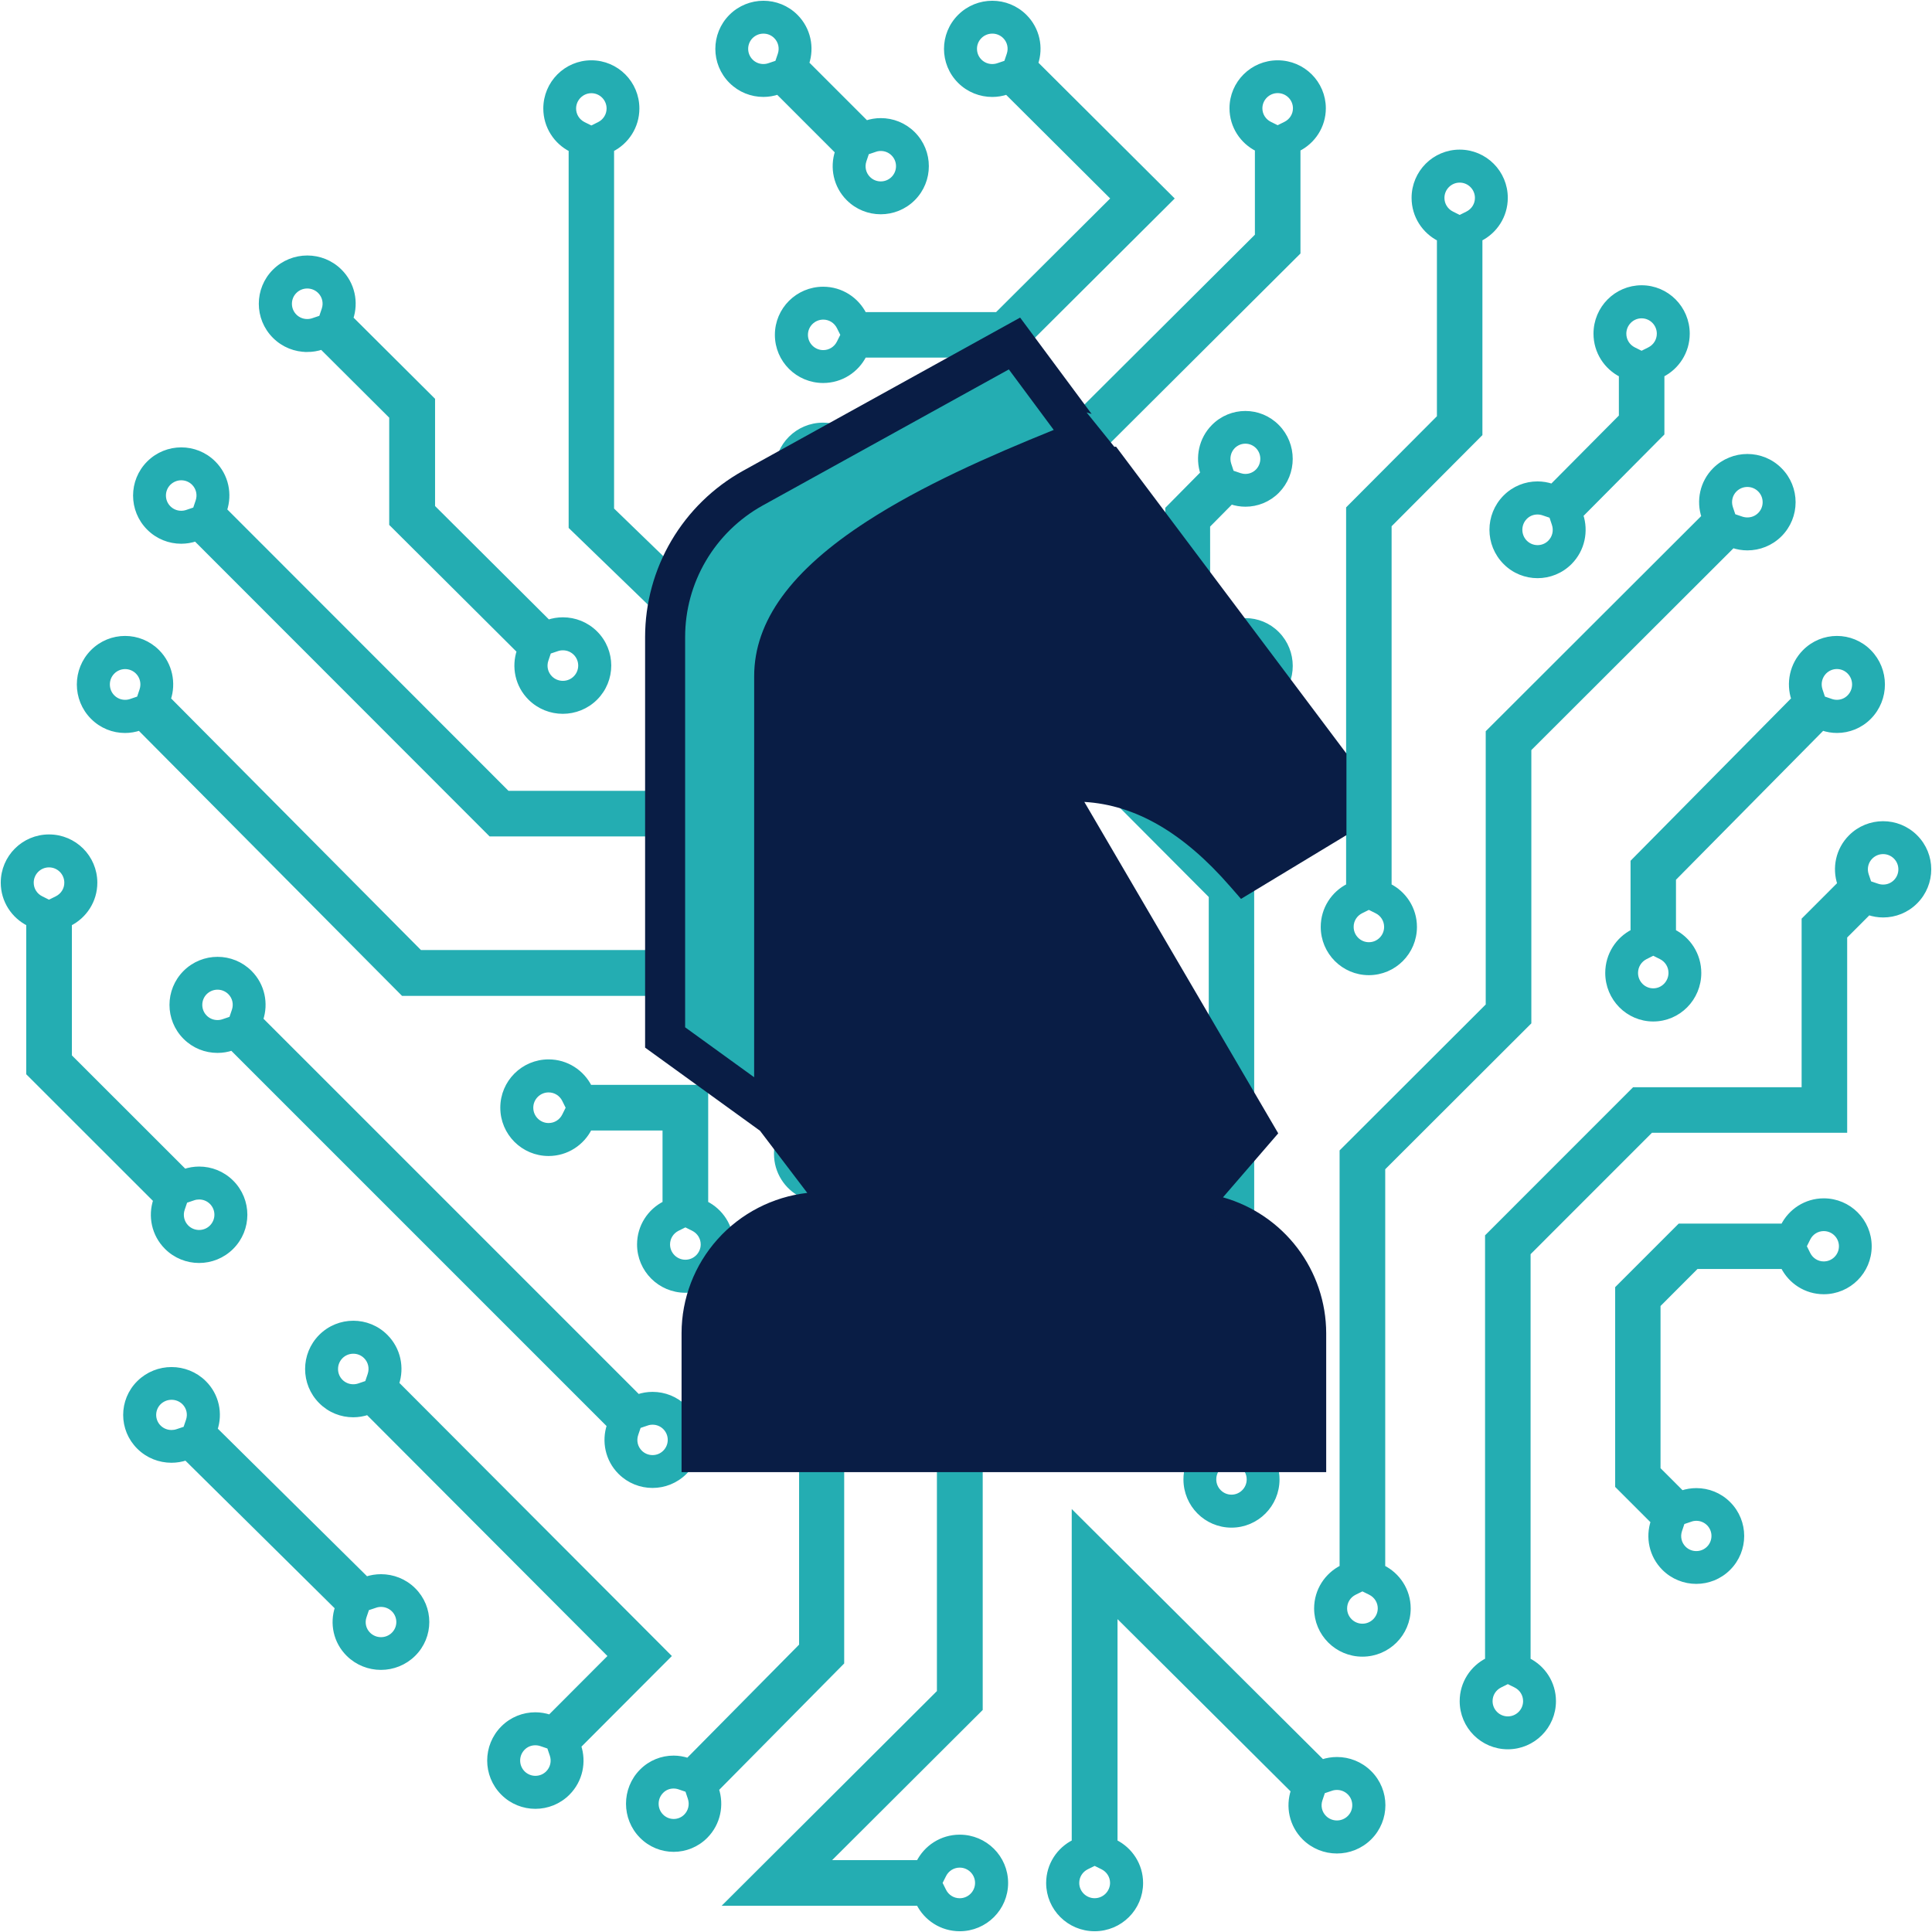
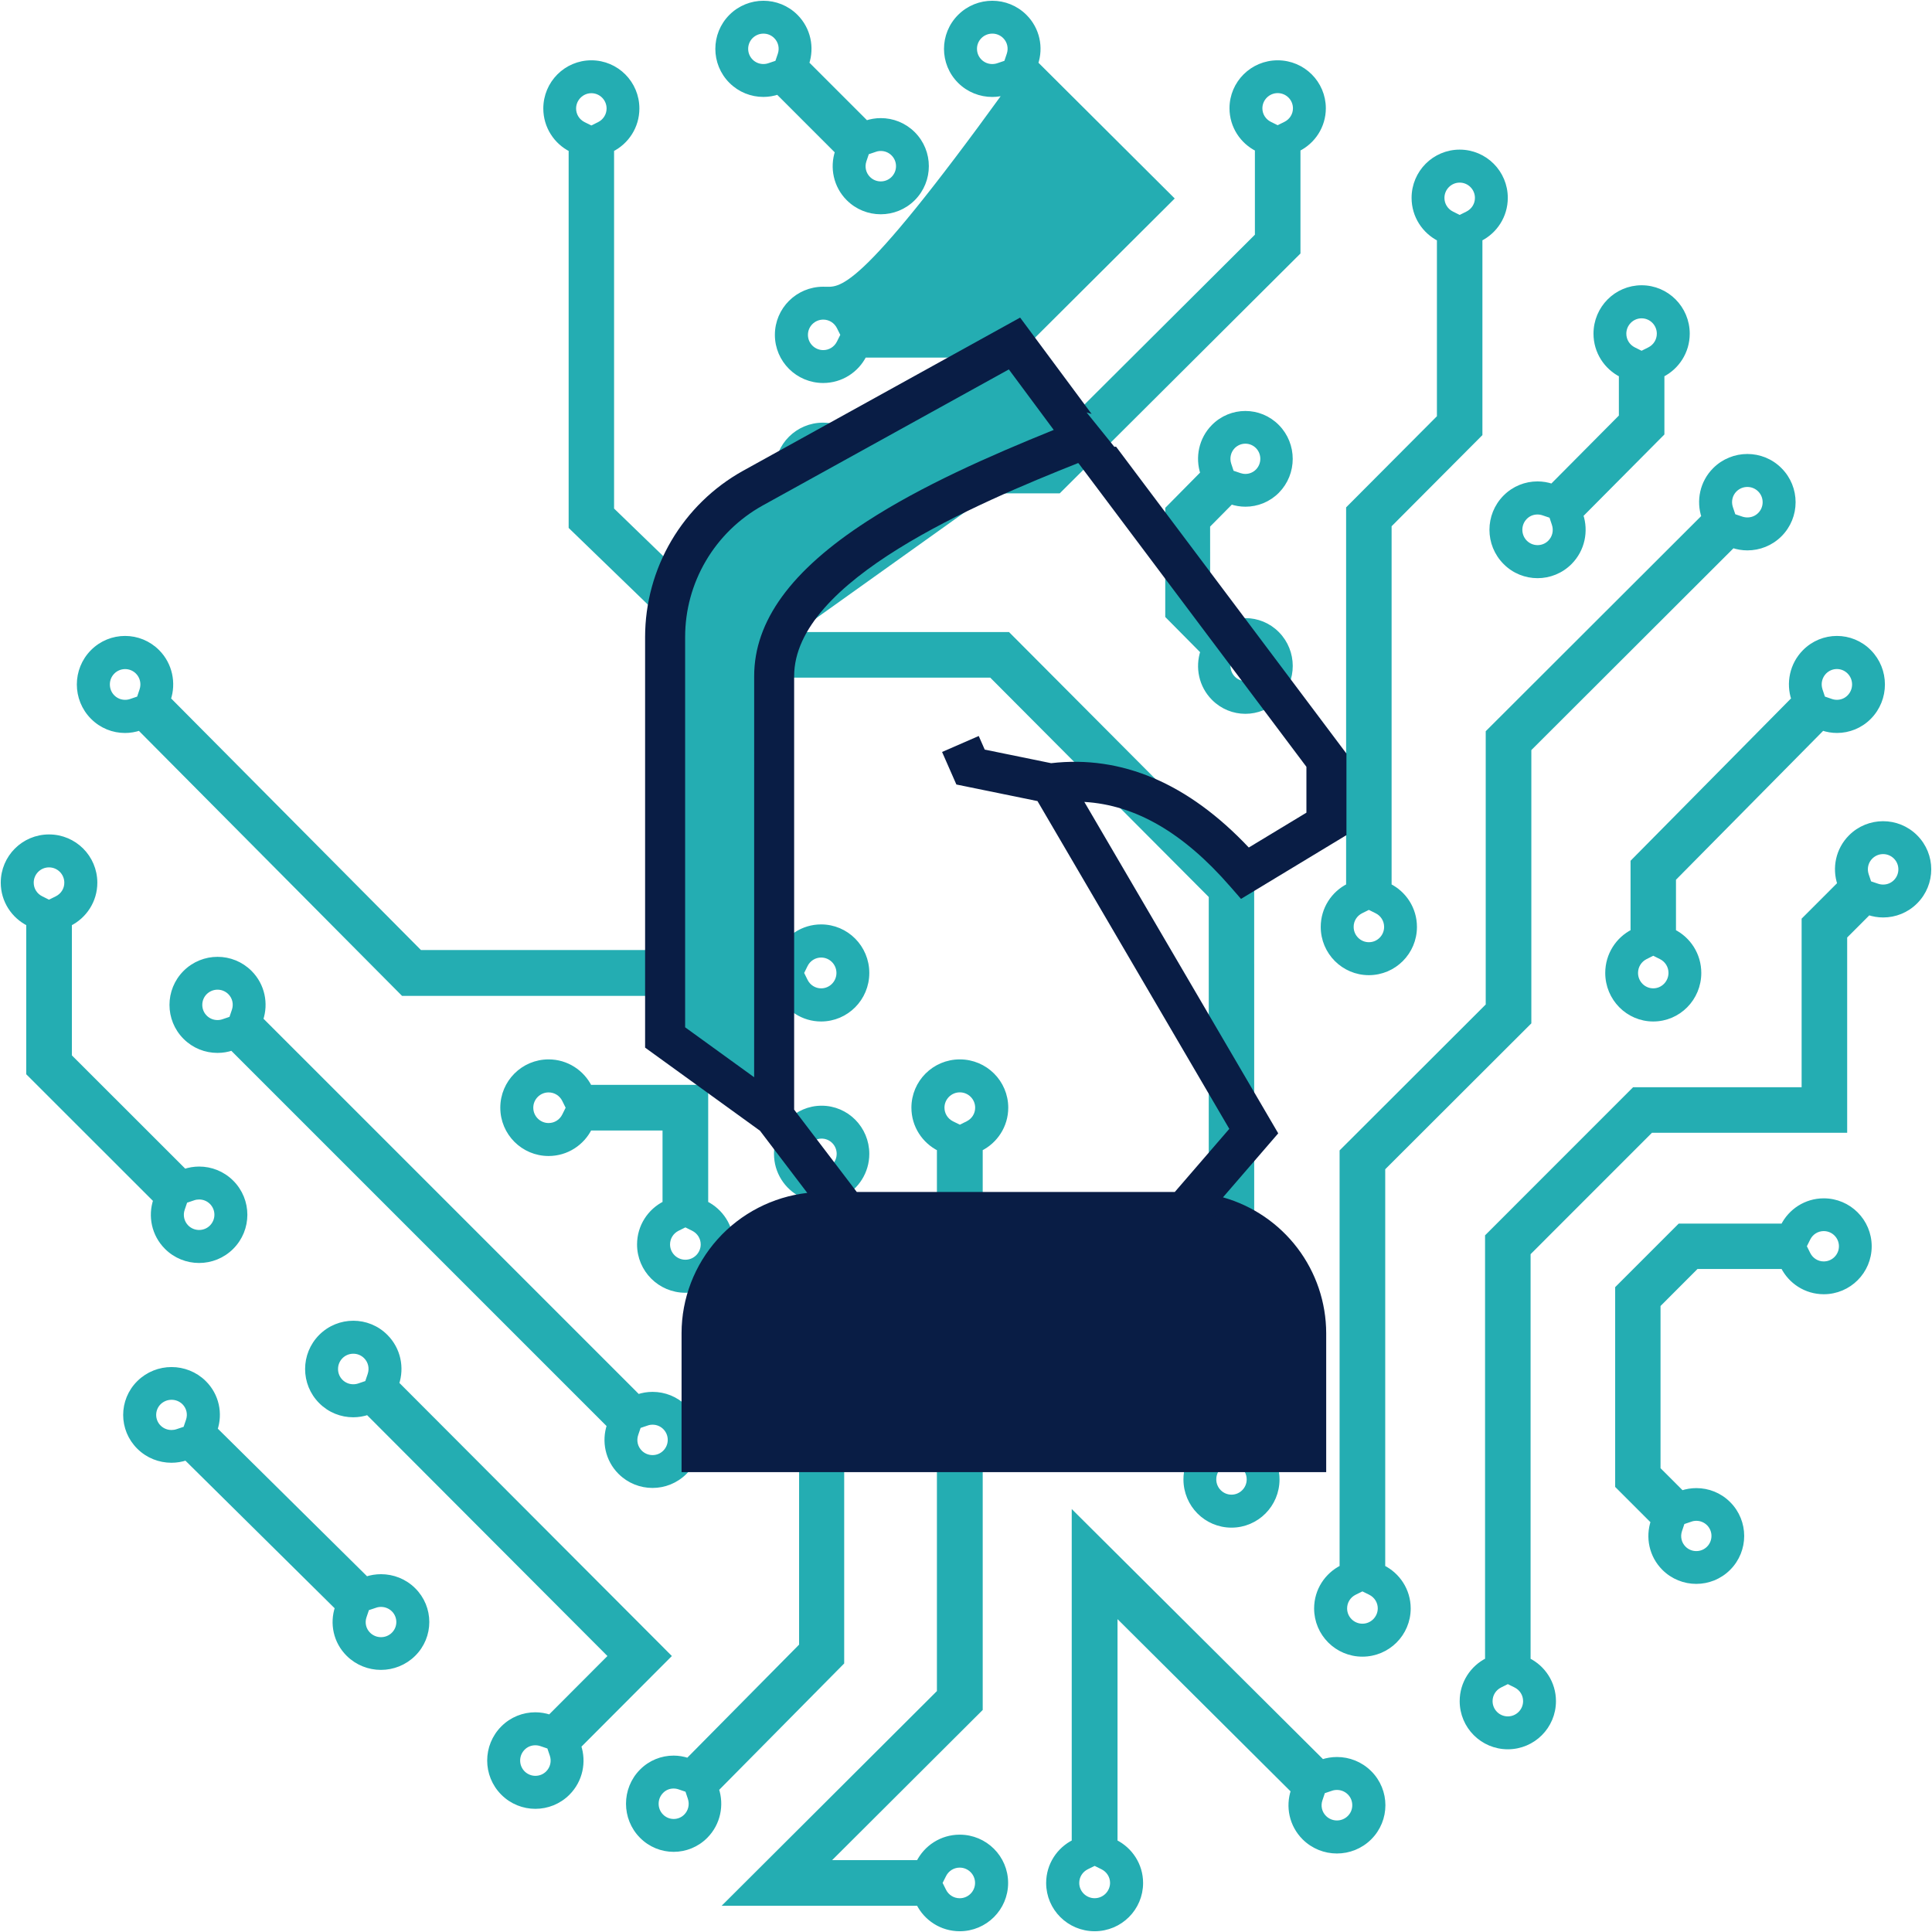
<svg xmlns="http://www.w3.org/2000/svg" width="359" height="359" xml:space="preserve" overflow="hidden">
  <g transform="translate(-434 -131)">
-     <path d="M467.669 231.562C468.591 231.562 469.507 231.409 470.386 231.114L525.176 285.952 605.49 285.952 635.071 315.557 635.071 371.874C632.28 373.258 630.356 376.137 630.356 379.47 630.356 384.159 634.149 387.955 638.833 387.955 643.517 387.955 647.31 384.159 647.31 379.47 647.31 376.137 645.386 373.264 642.589 371.874L642.589 312.441 608.613 278.433 528.293 278.428 475.703 225.799C476.699 222.841 476.035 219.443 473.674 217.087 472.021 215.431 469.857 214.603 467.681 214.603 465.517 214.603 463.341 215.431 461.687 217.087 458.374 220.4 458.374 225.774 461.687 229.082 463.341 230.739 465.505 231.562 467.669 231.562ZM637.376 376.503 638.833 375.779 640.296 376.503C641.439 377.07 642.146 378.205 642.146 379.472 642.146 381.3 640.665 382.785 638.839 382.785 637.007 382.785 635.526 381.3 635.526 379.472 635.526 378.21 636.239 377.07 637.376 376.503ZM465.333 220.733C465.972 220.117 466.796 219.771 467.681 219.771 468.566 219.771 469.396 220.117 470.023 220.738 470.914 221.63 471.215 222.932 470.81 224.139L470.287 225.688 468.738 226.211C468.388 226.329 468.031 226.383 467.662 226.383 466.783 226.383 465.953 226.037 465.333 225.421 464.035 224.129 464.035 222.024 465.333 220.733Z" stroke="#24ADB2" stroke-width="0.948" stroke-miterlimit="8" fill="#24ADB2" fill-rule="evenodd" />
    <path d="M540.139 158.763 540.139 228.897 568.6 256.443 618.203 256.443 659.082 297.484 659.082 398.306C656.297 399.692 654.379 402.571 654.379 405.904 654.379 410.592 658.16 414.389 662.832 414.389 667.504 414.389 671.284 410.592 671.284 405.904 671.284 402.571 669.366 399.697 666.582 398.306L666.575 294.373 621.295 248.919 571.619 248.919 547.632 225.697 547.632 158.758C550.417 157.372 552.335 154.493 552.335 151.16 552.335 146.476 548.554 142.68 543.882 142.68 539.21 142.68 535.43 146.476 535.43 151.165 535.436 154.503 537.354 157.377 540.139 158.763ZM661.375 402.932 662.832 402.207 664.282 402.932C665.426 403.499 666.133 404.633 666.133 405.896 666.133 407.724 664.651 409.209 662.832 409.209 661.012 409.209 659.531 407.724 659.531 405.896 659.524 404.633 660.231 403.493 661.375 402.932ZM543.888 147.845C545.708 147.845 547.189 149.329 547.189 151.158 547.189 152.421 546.476 153.554 545.339 154.122L543.882 154.846 542.425 154.122C541.282 153.554 540.575 152.421 540.575 151.158 540.587 149.334 542.069 147.845 543.888 147.845Z" stroke="#24ADB2" stroke-width="0.948" stroke-miterlimit="8" fill="#24ADB2" fill-rule="evenodd" />
    <path d="M690.925 422.277 690.925 348.074 718.077 320.961 718.077 270.182 755.969 232.347C756.854 232.643 757.776 232.796 758.698 232.796 760.868 232.796 763.038 231.972 764.692 230.321 768.011 227.007 768.011 221.632 764.692 218.323 763.044 216.66 760.862 215.832 758.692 215.832 756.522 215.832 754.34 216.66 752.68 218.318 750.319 220.675 749.649 224.072 750.645 227.031L710.547 267.07 710.547 317.849 683.394 344.963 683.394 422.277C680.591 423.663 678.661 426.543 678.661 429.877 678.661 434.566 682.466 438.363 687.162 438.363 691.859 438.363 695.658 434.566 695.658 429.877 695.658 426.543 693.728 423.668 690.925 422.277ZM756.338 221.978C756.971 221.357 757.801 221.011 758.692 221.011 759.577 221.011 760.407 221.357 761.034 221.978 761.661 222.604 762.005 223.437 762.005 224.32 762.005 225.203 761.661 226.037 761.034 226.662 760.413 227.284 759.583 227.624 758.698 227.624 758.336 227.624 757.967 227.565 757.622 227.452L756.073 226.929 755.551 225.38C755.145 224.172 755.446 222.87 756.338 221.978ZM687.162 433.185C685.331 433.185 683.843 431.7 683.843 429.871 683.843 428.608 684.55 427.474 685.699 426.901L687.162 426.182 688.632 426.906C689.775 427.474 690.488 428.608 690.488 429.871 690.476 431.7 688.988 433.185 687.162 433.185Z" stroke="#24ADB2" stroke-width="0.948" stroke-miterlimit="8" fill="#24ADB2" fill-rule="evenodd" />
-     <path d="M491.077 195.934C492.006 195.934 492.934 195.787 493.819 195.485L506.796 208.416 506.796 228.343 530.506 251.953C529.504 254.915 530.174 258.318 532.547 260.678 534.213 262.336 536.395 263.166 538.577 263.166 540.759 263.166 542.948 262.336 544.614 260.678 547.939 257.359 547.939 251.977 544.614 248.665 542.948 247.006 540.778 246.181 538.596 246.181 537.667 246.181 536.739 246.334 535.86 246.631L514.369 225.228 514.369 205.3 499.167 190.161C500.169 187.199 499.499 183.797 497.126 181.437 495.46 179.773 493.278 178.949 491.096 178.949 488.913 178.949 486.725 179.778 485.059 181.437 481.733 184.755 481.733 190.137 485.059 193.449 486.725 195.114 488.901 195.933 491.077 195.933ZM535.448 253.612 535.971 252.061 537.532 251.538C537.87 251.421 538.233 251.366 538.602 251.366 539.487 251.366 540.317 251.711 540.944 252.328 541.571 252.955 541.915 253.79 541.915 254.674 541.915 255.557 541.571 256.391 540.944 257.018 540.317 257.645 539.475 257.986 538.589 257.986 537.704 257.986 536.862 257.642 536.235 257.018 535.338 256.125 535.036 254.822 535.448 253.612ZM488.741 185.102C489.368 184.475 490.21 184.134 491.096 184.134 491.981 184.134 492.823 184.48 493.45 185.102 494.348 185.996 494.649 187.299 494.237 188.509L493.714 190.059 492.159 190.583C491.809 190.701 491.452 190.756 491.083 190.756 490.198 190.756 489.362 190.41 488.741 189.793 488.114 189.165 487.77 188.331 487.77 187.447 487.77 186.559 488.114 185.724 488.741 185.102Z" stroke="#24ADB2" stroke-width="0.948" stroke-miterlimit="8" fill="#24ADB2" fill-rule="evenodd" />
    <path d="M464.988 362.724C466.642 364.381 468.818 365.211 470.994 365.211 473.164 365.211 475.34 364.382 477 362.724 480.32 359.409 480.32 354.032 477 350.722 475.34 349.065 473.183 348.241 471.006 348.241 470.084 348.241 469.162 348.394 468.283 348.69L446.885 327.306 446.885 302.622C449.682 301.235 451.612 298.354 451.612 295.019 451.606 290.323 447.807 286.526 443.11 286.526 438.414 286.526 434.615 290.323 434.615 295.014 434.615 298.349 436.545 301.225 439.348 302.617L439.348 330.419 462.954 354.008C461.952 356.968 462.628 360.367 464.988 362.724ZM467.865 355.655 468.394 354.107 469.943 353.584C470.281 353.465 470.644 353.411 471.006 353.411 471.892 353.411 472.722 353.756 473.342 354.373 473.969 354.999 474.314 355.833 474.314 356.716 474.314 357.598 473.963 358.433 473.342 359.06 472.715 359.686 471.879 360.025 471 360.025 470.115 360.025 469.279 359.681 468.652 359.06 467.761 358.166 467.46 356.863 467.865 355.655ZM444.573 297.979 443.104 298.705 441.647 297.979C440.498 297.417 439.791 296.278 439.791 295.016 439.791 293.184 441.278 291.7 443.104 291.7 444.936 291.7 446.424 293.184 446.424 295.016 446.43 296.278 445.717 297.412 444.573 297.979Z" stroke="#24ADB2" stroke-width="0.948" stroke-miterlimit="8" fill="#24ADB2" fill-rule="evenodd" />
    <path d="M688.355 311.729C693.033 311.729 696.82 307.929 696.82 303.236 696.82 299.9 694.896 297.023 692.111 295.632L692.111 228.59 708.985 211.653 708.985 175.37C711.776 173.983 713.7 171.102 713.7 167.766 713.7 163.078 709.914 159.277 705.235 159.277 700.557 159.277 696.771 163.078 696.771 167.77 696.771 171.107 698.695 173.984 701.479 175.375L701.479 208.539 684.605 225.476 684.605 295.632C681.814 297.018 679.89 299.9 679.89 303.236 679.89 307.924 683.683 311.729 688.355 311.729ZM705.235 164.459C707.061 164.459 708.543 165.945 708.543 167.775 708.543 169.039 707.83 170.174 706.692 170.741L705.235 171.467 703.779 170.741C702.641 170.179 701.928 169.039 701.928 167.775 701.928 165.945 703.416 164.459 705.235 164.459ZM686.898 300.271 688.361 299.546 689.818 300.271C690.962 300.833 691.668 301.974 691.668 303.237 691.668 305.068 690.187 306.553 688.367 306.553 686.542 306.553 685.06 305.068 685.06 303.237 685.048 301.974 685.761 300.838 686.898 300.271Z" stroke="#24ADB2" stroke-width="0.948" stroke-miterlimit="8" fill="#24ADB2" fill-rule="evenodd" />
    <path d="M713.725 235.467C715.372 237.129 717.536 237.962 719.706 237.962 721.87 237.962 724.04 237.131 725.694 235.467 728.042 233.1 728.712 229.688 727.722 226.718L742.801 211.536 742.801 200.628C745.586 199.236 747.51 196.344 747.51 192.998 747.504 188.294 743.717 184.481 739.039 184.481 734.367 184.481 730.574 188.294 730.574 193.002 730.574 196.35 732.499 199.237 735.289 200.632L735.289 208.412 722.411 221.379C721.526 221.081 720.61 220.928 719.694 220.928 717.53 220.928 715.372 221.755 713.725 223.413 710.411 226.745 710.411 232.143 713.725 235.465ZM739.033 189.676C740.859 189.676 742.34 191.166 742.34 193.003 742.34 194.271 741.633 195.409 740.49 195.98L739.033 196.707 737.576 195.98C736.433 195.409 735.726 194.271 735.726 193.003 735.732 191.166 737.214 189.676 739.033 189.676ZM717.37 227.089C717.979 226.466 718.809 226.128 719.688 226.128 720.05 226.128 720.413 226.188 720.757 226.302L722.306 226.827 722.823 228.382C723.229 229.595 722.927 230.902 722.042 231.798 721.421 232.427 720.591 232.768 719.706 232.768 718.827 232.768 717.997 232.422 717.37 231.798 716.085 230.496 716.085 228.386 717.37 227.089Z" stroke="#24ADB2" stroke-width="0.948" stroke-miterlimit="8" fill="#24ADB2" fill-rule="evenodd" />
    <path d="M667.657 158.683 667.657 174.808 627.608 214.712 594.523 214.712C593.14 211.93 590.263 210.012 586.932 210.012 582.253 210.012 578.461 213.789 578.461 218.455 578.461 223.12 582.253 226.897 586.932 226.897 590.263 226.897 593.134 224.98 594.523 222.198L630.725 222.198 675.175 177.908 675.175 158.677C677.966 157.299 679.89 154.434 679.89 151.118 679.884 146.457 676.097 142.68 671.413 142.68 666.729 142.68 662.936 146.457 662.936 151.122 662.942 154.444 664.866 157.304 667.657 158.682ZM589.901 219.912C589.335 221.05 588.198 221.757 586.938 221.757 585.112 221.757 583.63 220.28 583.63 218.46 583.63 216.641 585.112 215.163 586.938 215.163 588.198 215.163 589.335 215.87 589.901 217.009L590.62 218.466ZM671.413 147.827C673.245 147.827 674.727 149.303 674.727 151.124 674.727 152.38 674.014 153.508 672.87 154.072L671.413 154.793 669.95 154.072C668.807 153.508 668.1 152.38 668.1 151.124 668.106 149.308 669.594 147.827 671.413 147.827Z" stroke="#24ADB2" stroke-width="0.948" stroke-miterlimit="8" fill="#24ADB2" fill-rule="evenodd" />
-     <path d="M618.375 148.541C619.297 148.541 620.219 148.389 621.098 148.093L640.96 167.879 619.291 189.467 594.573 189.467C593.183 186.676 590.3 184.752 586.962 184.752 582.266 184.752 578.461 188.541 578.461 193.223 578.461 197.904 582.266 201.693 586.962 201.693 590.3 201.693 593.183 199.768 594.573 196.979L622.413 196.979 651.613 167.884 626.428 142.792C627.43 139.839 626.753 136.448 624.393 134.096 622.733 132.442 620.563 131.615 618.387 131.615 616.211 131.615 614.035 132.442 612.375 134.096 609.055 137.403 609.055 142.768 612.375 146.071 614.035 147.719 616.205 148.541 618.375 148.541ZM589.944 194.679C589.372 195.82 588.235 196.53 586.974 196.53 585.143 196.53 583.655 195.048 583.655 193.222 583.655 191.396 585.143 189.915 586.974 189.915 588.235 189.915 589.372 190.624 589.944 191.766L590.669 193.222ZM616.039 137.738C616.666 137.113 617.508 136.773 618.393 136.773 619.278 136.773 620.114 137.118 620.741 137.738 621.633 138.629 621.934 139.928 621.528 141.134L621.006 142.68 619.451 143.201C619.1 143.319 618.744 143.374 618.375 143.374 617.49 143.374 616.66 143.029 616.039 142.414 615.412 141.788 615.068 140.957 615.068 140.076 615.061 139.195 615.412 138.363 616.039 137.738Z" stroke="#24ADB2" stroke-width="0.948" stroke-miterlimit="8" fill="#24ADB2" fill-rule="evenodd" />
+     <path d="M618.375 148.541C619.297 148.541 620.219 148.389 621.098 148.093C593.183 186.676 590.3 184.752 586.962 184.752 582.266 184.752 578.461 188.541 578.461 193.223 578.461 197.904 582.266 201.693 586.962 201.693 590.3 201.693 593.183 199.768 594.573 196.979L622.413 196.979 651.613 167.884 626.428 142.792C627.43 139.839 626.753 136.448 624.393 134.096 622.733 132.442 620.563 131.615 618.387 131.615 616.211 131.615 614.035 132.442 612.375 134.096 609.055 137.403 609.055 142.768 612.375 146.071 614.035 147.719 616.205 148.541 618.375 148.541ZM589.944 194.679C589.372 195.82 588.235 196.53 586.974 196.53 585.143 196.53 583.655 195.048 583.655 193.222 583.655 191.396 585.143 189.915 586.974 189.915 588.235 189.915 589.372 190.624 589.944 191.766L590.669 193.222ZM616.039 137.738C616.666 137.113 617.508 136.773 618.393 136.773 619.278 136.773 620.114 137.118 620.741 137.738 621.633 138.629 621.934 139.928 621.528 141.134L621.006 142.68 619.451 143.201C619.1 143.319 618.744 143.374 618.375 143.374 617.49 143.374 616.66 143.029 616.039 142.414 615.412 141.788 615.068 140.957 615.068 140.076 615.061 139.195 615.412 138.363 616.039 137.738Z" stroke="#24ADB2" stroke-width="0.948" stroke-miterlimit="8" fill="#24ADB2" fill-rule="evenodd" />
    <path d="M575.848 148.536C576.764 148.536 577.686 148.384 578.559 148.089L589.642 159.171C588.653 162.123 589.323 165.512 591.671 167.863 593.325 169.516 595.488 170.342 597.658 170.342 599.822 170.342 601.992 169.516 603.646 167.863 606.947 164.558 606.947 159.196 603.646 155.895 601.992 154.242 599.835 153.421 597.671 153.421 596.755 153.421 595.833 153.573 594.96 153.868L583.876 142.786C584.866 139.834 584.196 136.445 581.848 134.094 580.194 132.441 578.03 131.615 575.86 131.615 573.696 131.615 571.526 132.441 569.873 134.094 566.572 137.399 566.572 142.762 569.873 146.062 571.526 147.715 573.684 148.536 575.848 148.536ZM594.542 160.824 595.064 159.279 596.613 158.758C596.952 158.635 597.308 158.581 597.671 158.581 598.556 158.581 599.38 158.925 600.001 159.54 601.292 160.829 601.292 162.925 600.001 164.218 599.374 164.842 598.544 165.182 597.665 165.182 596.779 165.182 595.949 164.838 595.329 164.218 594.437 163.328 594.136 162.029 594.542 160.824ZM573.518 137.734C574.151 137.119 574.975 136.775 575.86 136.775 576.745 136.775 577.575 137.119 578.196 137.739 579.088 138.629 579.389 139.928 578.983 141.133L578.461 142.678 576.911 143.199C576.567 143.317 576.211 143.371 575.842 143.371 574.963 143.371 574.133 143.027 573.518 142.412 572.227 141.123 572.227 139.028 573.518 137.734Z" stroke="#24ADB2" stroke-width="0.948" stroke-miterlimit="8" fill="#24ADB2" fill-rule="evenodd" />
    <path d="M662.758 224.235C663.619 224.529 664.528 224.68 665.426 224.68 667.553 224.68 669.68 223.864 671.303 222.225 674.548 218.936 674.548 213.601 671.303 210.317 669.674 208.663 667.547 207.841 665.414 207.841 663.28 207.841 661.147 208.663 659.524 210.308 657.213 212.647 656.555 216.018 657.527 218.954L650.998 225.562 650.998 245.451 657.533 252.052C656.555 254.989 657.213 258.36 659.531 260.699 661.154 262.344 663.28 263.166 665.414 263.166 667.547 263.166 669.68 262.344 671.303 260.699 674.554 257.41 674.554 252.077 671.303 248.793 669.68 247.149 667.553 246.332 665.432 246.332 664.528 246.332 663.619 246.484 662.758 246.777L658.393 242.358 658.387 228.654ZM663.102 213.933C663.729 213.312 664.541 212.97 665.414 212.97 666.28 212.97 667.098 213.312 667.713 213.928 668.979 215.211 668.979 217.296 667.713 218.582 667.098 219.199 666.286 219.537 665.42 219.537 665.063 219.537 664.707 219.478 664.369 219.366L662.844 218.847 662.334 217.311C661.94 216.112 662.235 214.819 663.102 213.933ZM662.352 253.691 662.862 252.155 664.381 251.636C664.713 251.513 665.069 251.46 665.426 251.46 666.293 251.46 667.104 251.802 667.713 252.415 668.985 253.696 668.985 255.781 667.713 257.069 667.098 257.69 666.28 258.027 665.414 258.027 664.553 258.027 663.735 257.685 663.121 257.069 662.242 256.183 661.947 254.89 662.352 253.691Z" stroke="#24ADB2" stroke-width="0.948" stroke-miterlimit="8" fill="#24ADB2" fill-rule="evenodd" />
    <path d="M457.224 266.727C458.146 266.727 459.069 266.573 459.948 266.275L508.904 315.579 578.977 315.579C580.366 318.394 583.243 320.336 586.575 320.336 591.259 320.336 595.058 316.513 595.058 311.791 595.058 307.069 591.265 303.246 586.575 303.246 583.243 303.246 580.366 305.188 578.977 308.004L512.021 308.004 465.265 260.918C466.261 257.939 465.591 254.518 463.236 252.145 461.577 250.477 459.413 249.642 457.237 249.642 455.067 249.642 452.89 250.477 451.237 252.145 447.924 255.481 447.924 260.893 451.237 264.224 452.897 265.898 455.061 266.727 457.224 266.727ZM583.624 310.322C584.184 309.17 585.327 308.455 586.587 308.455 588.413 308.455 589.901 309.949 589.901 311.791 589.901 313.633 588.413 315.127 586.587 315.127 585.327 315.127 584.19 314.413 583.624 313.26L582.899 311.791ZM454.907 255.829C455.534 255.199 456.37 254.856 457.255 254.856 458.14 254.856 458.97 255.204 459.597 255.829 460.488 256.727 460.79 258.038 460.384 259.255L459.861 260.814 458.312 261.34C457.962 261.46 457.605 261.514 457.237 261.514 456.351 261.514 455.528 261.166 454.907 260.546 454.28 259.915 453.942 259.081 453.942 258.187 453.936 257.299 454.28 256.459 454.907 255.829Z" stroke="#24ADB2" stroke-width="0.948" stroke-miterlimit="8" fill="#24ADB2" fill-rule="evenodd" />
    <path d="M767.335 260.916 737.459 291.14 737.459 304.134C734.675 305.53 732.757 308.43 732.757 311.788 732.757 316.511 736.537 320.336 741.203 320.336 745.875 320.336 749.656 316.511 749.656 311.788 749.656 308.43 747.738 305.534 744.953 304.134L744.953 294.279 772.634 266.271C773.513 266.569 774.435 266.723 775.345 266.723 777.503 266.723 779.66 265.894 781.302 264.231 784.603 260.893 784.603 255.478 781.302 252.146 779.654 250.476 777.497 249.642 775.333 249.642 773.169 249.642 771.005 250.476 769.358 252.146 767.009 254.514 766.339 257.942 767.335 260.917ZM741.203 315.125C739.377 315.125 737.902 313.63 737.902 311.787 737.902 310.516 738.609 309.374 739.746 308.797L741.209 308.067 742.666 308.797C743.803 309.369 744.51 310.51 744.51 311.787 744.498 313.63 743.023 315.125 741.203 315.125ZM772.984 255.824C773.618 255.194 774.441 254.845 775.327 254.845 776.206 254.845 777.036 255.194 777.656 255.82 778.947 257.12 778.947 259.237 777.656 260.543 777.042 261.169 776.212 261.512 775.339 261.512 774.97 261.512 774.607 261.452 774.269 261.338L772.726 260.811 772.204 259.251C771.804 258.039 772.099 256.728 772.984 255.824Z" stroke="#24ADB2" stroke-width="0.948" stroke-miterlimit="8" fill="#24ADB2" fill-rule="evenodd" />
    <path d="M616.131 344.432C618.94 343.044 620.877 340.159 620.877 336.822 620.87 332.13 617.059 328.327 612.35 328.327 607.642 328.327 603.83 332.13 603.83 336.826 603.83 340.165 605.767 343.044 608.57 344.437L608.57 445.427 569.24 484.654 604.703 484.654C606.092 487.454 608.982 489.385 612.332 489.385 617.041 489.385 620.852 485.582 620.852 480.885 620.852 476.19 617.041 472.387 612.332 472.387 608.982 472.387 606.099 474.318 604.703 477.118L587.479 477.118 616.131 448.542ZM609.357 479.42C609.922 478.275 611.059 477.563 612.332 477.563 614.164 477.563 615.658 479.05 615.658 480.882 615.658 482.714 614.164 484.201 612.332 484.201 611.059 484.201 609.922 483.49 609.357 482.343L608.625 480.877ZM613.82 339.792 612.357 340.517 610.881 339.792C609.738 339.224 609.025 338.088 609.025 336.823 609.025 334.991 610.519 333.504 612.35 333.504 614.188 333.504 615.676 334.991 615.676 336.823 615.682 338.082 614.969 339.224 613.82 339.792Z" stroke="#24ADB2" stroke-width="0.948" stroke-miterlimit="8" fill="#24ADB2" fill-rule="evenodd" />
    <path d="M717.936 439.518 717.936 363.853 740.767 341.013 776.765 341.013 776.765 305.006 781.209 300.559C782.095 300.854 783.011 301.006 783.927 301.006 786.09 301.006 788.254 300.184 789.902 298.529 793.215 295.22 793.215 289.853 789.902 286.548 788.248 284.894 786.084 284.067 783.914 284.067 781.744 284.067 779.574 284.894 777.921 286.548 775.566 288.903 774.896 292.295 775.892 295.25L769.247 301.898 769.247 333.498 737.656 333.498 710.424 360.74 710.424 439.512C707.633 440.896 705.709 443.772 705.709 447.101 705.709 451.783 709.502 455.575 714.18 455.575 718.864 455.575 722.651 451.784 722.651 447.101 722.651 443.772 720.727 440.901 717.936 439.517ZM781.572 290.204C782.205 289.578 783.029 289.233 783.92 289.233 784.799 289.233 785.629 289.578 786.256 290.199 787.547 291.488 787.547 293.588 786.256 294.882 785.635 295.503 784.812 295.842 783.927 295.842 783.564 295.842 783.201 295.783 782.857 295.67L781.308 295.148 780.785 293.601C780.38 292.395 780.681 291.095 781.572 290.204ZM714.18 450.41C712.354 450.41 710.873 448.928 710.873 447.101 710.873 445.841 711.579 444.708 712.723 444.136L714.186 443.412 715.643 444.136C716.786 444.703 717.493 445.836 717.493 447.101 717.493 448.923 716.005 450.41 714.18 450.41Z" stroke="#24ADB2" stroke-width="0.948" stroke-miterlimit="8" fill="#24ADB2" fill-rule="evenodd" />
    <path d="M749.231 366.324 765.337 366.324C766.714 369.103 769.579 371.018 772.886 371.018 777.546 371.018 781.32 367.245 781.32 362.587 781.32 357.928 777.546 354.146 772.886 354.146 769.579 354.146 766.72 356.06 765.337 358.838L746.133 358.838 734.601 370.372 734.601 407.1 741.215 413.713C740.226 416.653 740.89 420.028 743.232 422.37 744.879 424.017 747.037 424.839 749.195 424.839 751.352 424.839 753.516 424.017 755.157 422.37 758.452 419.077 758.452 413.737 755.157 410.45 753.516 408.805 751.365 407.991 749.213 407.991 748.297 407.991 747.381 408.139 746.508 408.437L742.082 404.014 742.082 373.482ZM769.942 361.128C770.501 359.99 771.632 359.285 772.886 359.285 774.706 359.285 776.181 360.76 776.181 362.577 776.181 364.394 774.706 365.87 772.886 365.87 771.632 365.87 770.507 365.163 769.942 364.027L769.222 362.572ZM746.096 415.355 746.613 413.816 748.156 413.297C748.494 413.174 748.85 413.12 749.213 413.12 750.092 413.12 750.91 413.464 751.531 414.076 752.815 415.359 752.815 417.446 751.531 418.735 750.91 419.357 750.08 419.694 749.201 419.694 748.322 419.694 747.498 419.352 746.877 418.735 745.986 417.848 745.691 416.554 746.096 415.354Z" stroke="#24ADB2" stroke-width="0.948" stroke-miterlimit="8" fill="#24ADB2" fill-rule="evenodd" />
    <path d="M682.435 457.957C681.507 457.957 680.579 458.105 679.694 458.406L633.62 412.545 633.62 473.288C630.804 474.675 628.868 477.557 628.868 480.893 628.868 485.586 632.686 489.385 637.401 489.385 642.115 489.385 645.933 485.586 645.933 480.893 645.933 477.557 643.996 474.68 641.181 473.288L641.181 430.724 674.345 463.73C673.344 466.691 674.02 470.092 676.386 472.451 678.052 474.108 680.235 474.938 682.423 474.938 684.605 474.938 686.794 474.108 688.46 472.451 691.791 469.134 691.791 463.755 688.46 460.445 686.788 458.781 684.618 457.957 682.435 457.957ZM637.401 484.195C635.562 484.195 634.069 482.709 634.069 480.879 634.069 479.615 634.782 478.481 635.931 477.913L637.407 477.188 638.876 477.913C640.025 478.481 640.745 479.615 640.745 480.879 640.732 482.709 639.239 484.195 637.401 484.195ZM684.777 468.78C684.15 469.406 683.308 469.747 682.423 469.747 681.538 469.747 680.696 469.401 680.069 468.78 679.171 467.886 678.87 466.584 679.282 465.375L679.804 463.825 681.366 463.302C681.704 463.183 682.067 463.129 682.435 463.129 683.32 463.129 684.156 463.475 684.777 464.092 685.411 464.718 685.749 465.552 685.749 466.436 685.755 467.319 685.411 468.153 684.777 468.78Z" stroke="#24ADB2" stroke-width="0.948" stroke-miterlimit="8" fill="#24ADB2" fill-rule="evenodd" />
    <path d="M590.392 439.903 590.392 352.992C593.152 351.607 595.058 348.732 595.058 345.402 595.052 340.725 591.308 336.933 586.673 336.933 582.044 336.933 578.295 340.724 578.295 345.407 578.295 348.737 580.2 351.607 582.96 352.997L582.96 436.797 561.851 458.145C560.978 457.85 560.068 457.696 559.164 457.696 557.019 457.696 554.88 458.519 553.251 460.169 549.98 463.478 549.98 468.845 553.251 472.15 554.886 473.805 557.031 474.632 559.177 474.632 561.316 474.632 563.467 473.805 565.103 472.15 567.432 469.796 568.09 466.404 567.107 463.449ZM586.673 342.098C588.481 342.098 589.944 343.581 589.944 345.407 589.944 346.668 589.243 347.8 588.118 348.368L586.667 349.091 585.223 348.368C584.091 347.8 583.391 346.668 583.391 345.407 583.403 343.581 584.872 342.098 586.673 342.098ZM561.494 468.505C560.879 469.131 560.056 469.471 559.183 469.471 558.31 469.471 557.486 469.125 556.871 468.505 556.25 467.88 555.912 467.048 555.912 466.166 555.912 465.284 556.257 464.452 556.871 463.827 557.474 463.202 558.291 462.866 559.164 462.866 559.521 462.866 559.884 462.926 560.222 463.039L561.752 463.561 562.269 465.107C562.668 466.314 562.373 467.614 561.494 468.505Z" stroke="#24ADB2" stroke-width="0.948" stroke-miterlimit="8" fill="#24ADB2" fill-rule="evenodd" />
    <path d="M549.267 404.535C550.921 406.186 553.078 407.012 555.249 407.012 557.412 407.012 559.576 406.186 561.23 404.535 564.531 401.231 564.531 395.873 561.23 392.575 559.576 390.925 557.425 390.108 555.261 390.108 554.345 390.108 553.423 390.26 552.55 390.556L482.428 320.433C483.424 317.484 482.754 314.096 480.406 311.747 478.752 310.096 476.594 309.271 474.424 309.271 472.261 309.271 470.097 310.096 468.443 311.747 465.142 315.05 465.142 320.408 468.443 323.706 470.097 325.359 472.248 326.174 474.412 326.174 475.328 326.174 476.25 326.026 477.123 325.727L547.245 395.849C546.249 398.799 546.919 402.19 549.267 404.535ZM552.138 397.5 552.661 395.958 554.203 395.437C554.542 395.314 554.898 395.26 555.261 395.26 556.146 395.26 556.97 395.603 557.584 396.218 558.875 397.505 558.875 399.6 557.584 400.892 556.964 401.517 556.134 401.856 555.255 401.856 554.376 401.856 553.54 401.512 552.919 400.892 552.027 400.002 551.732 398.705 552.138 397.5ZM477.541 318.781 477.018 320.325 475.475 320.846C475.131 320.964 474.775 321.018 474.406 321.018 473.527 321.018 472.697 320.674 472.082 320.06 470.791 318.771 470.791 316.677 472.082 315.385 472.715 314.77 473.539 314.426 474.424 314.426 475.303 314.426 476.133 314.77 476.76 315.39 477.652 316.28 477.947 317.577 477.541 318.781Z" stroke="#24ADB2" stroke-width="0.948" stroke-miterlimit="8" fill="#24ADB2" fill-rule="evenodd" />
    <path d="M569.854 362.241C569.854 358.901 567.924 356.022 565.121 354.629L565.121 333.059 543.55 333.059C542.161 330.259 539.278 328.327 535.94 328.327 531.243 328.327 527.438 332.131 527.438 336.829 527.438 341.528 531.243 345.332 535.94 345.332 539.278 345.332 542.161 343.399 543.55 340.598L557.584 340.598 557.584 354.629C554.781 356.016 552.851 358.901 552.851 362.241 552.851 366.939 556.656 370.743 561.353 370.743 566.043 370.743 569.854 366.934 569.854 362.241ZM538.909 338.296C538.344 339.442 537.206 340.154 535.94 340.154 534.108 340.154 532.62 338.667 532.62 336.834 532.62 335.002 534.108 333.515 535.94 333.515 537.206 333.515 538.344 334.225 538.909 335.372L539.634 336.834ZM561.353 365.555C559.521 365.555 558.033 364.068 558.033 362.236 558.033 360.971 558.746 359.835 559.89 359.267L561.359 358.541 562.816 359.267C563.965 359.835 564.678 360.971 564.678 362.236 564.672 364.068 563.185 365.555 561.353 365.555Z" stroke="#24ADB2" stroke-width="0.948" stroke-miterlimit="8" fill="#24ADB2" fill-rule="evenodd" />
    <path d="M558.175 438.718 507.681 388.108C508.677 385.144 508.007 381.741 505.646 379.38 503.993 377.72 501.823 376.89 499.653 376.89 497.483 376.89 495.307 377.72 493.653 379.38 490.34 382.7 490.34 388.083 493.653 391.398 495.307 393.057 497.464 393.881 499.634 393.881 500.556 393.881 501.478 393.728 502.357 393.433L547.54 438.718 536.186 450.098C535.307 449.802 534.385 449.648 533.469 449.648 531.299 449.648 529.135 450.474 527.487 452.133 524.174 455.452 524.174 460.836 527.487 464.151 529.141 465.811 531.311 466.64 533.481 466.64 535.651 466.64 537.827 465.811 539.481 464.151 541.835 461.79 542.505 458.387 541.509 455.423ZM502.776 386.448 502.253 387.999 500.71 388.523C500.36 388.64 500.009 388.694 499.634 388.694 498.755 388.694 497.925 388.35 497.304 387.732 496.677 387.105 496.339 386.269 496.339 385.385 496.339 384.501 496.684 383.667 497.304 383.04 497.931 382.413 498.767 382.071 499.653 382.071 500.538 382.071 501.368 382.416 501.995 383.04 502.886 383.934 503.181 385.237 502.776 386.448ZM535.829 460.486C535.202 461.113 534.372 461.455 533.487 461.455 532.608 461.455 531.772 461.108 531.145 460.486 530.524 459.859 530.18 459.025 530.18 458.141 530.18 457.255 530.524 456.421 531.145 455.794 531.76 455.167 532.59 454.83 533.469 454.83 533.831 454.83 534.2 454.889 534.545 455.003L536.087 455.527 536.616 457.078C537.022 458.283 536.721 459.592 535.829 460.486Z" stroke="#24ADB2" stroke-width="0.948" stroke-miterlimit="8" fill="#24ADB2" fill-rule="evenodd" />
    <path d="M504.798 423.987C503.876 423.987 502.948 424.133 502.069 424.431L473.939 396.61C474.935 393.675 474.265 390.302 471.898 387.963 470.238 386.32 468.056 385.497 465.874 385.497 463.697 385.497 461.515 386.32 459.855 387.963 456.53 391.252 456.53 396.586 459.855 399.87 461.515 401.515 463.685 402.332 465.861 402.332 466.783 402.332 467.712 402.18 468.591 401.886L496.72 429.707C495.725 432.644 496.395 436.016 498.761 438.355 500.427 439.999 502.603 440.822 504.786 440.822 506.962 440.822 509.144 439.999 510.804 438.355 514.13 435.067 514.13 429.732 510.804 426.448 509.144 424.803 506.974 423.987 504.798 423.987ZM469.015 394.966 468.492 396.504 466.937 397.023C466.587 397.139 466.23 397.193 465.861 397.193 464.976 397.193 464.14 396.851 463.519 396.24 462.222 394.957 462.222 392.872 463.519 391.585 464.158 390.974 464.988 390.631 465.88 390.631 466.765 390.631 467.601 390.974 468.234 391.59 469.119 392.476 469.421 393.768 469.015 394.966ZM507.146 434.728C506.519 435.35 505.683 435.688 504.798 435.688 503.907 435.688 503.071 435.345 502.444 434.728 501.546 433.842 501.245 432.551 501.657 431.352L502.179 429.815 503.734 429.296C504.079 429.173 504.435 429.119 504.804 429.119 505.689 429.119 506.519 429.463 507.146 430.074 508.443 431.361 508.443 433.446 507.146 434.728Z" stroke="#24ADB2" stroke-width="0.948" stroke-miterlimit="8" fill="#24ADB2" fill-rule="evenodd" />
    <path d="M635.63 209.467 625.124 194.932 560.935 231.27 555.101 254.192 556.853 323.516 574.944 336.933 578.442 250.278 635.63 209.467Z" stroke="#24ADB2" stroke-width="1.229" stroke-miterlimit="8" fill="#24ADB2" fill-rule="evenodd" />
    <path d="M662.543 295.67 664.602 298.03 684.193 286.181 684.193 271.029 641.378 213.996 641.064 214.027 635.907 207.635 636.841 207.921 623.557 190.014 572.08 218.476C566.559 221.544 561.968 226.023 558.765 231.453 555.562 236.881 553.878 243.063 553.871 249.358L553.871 325.668 575.221 341.112 584.005 352.663C577.581 353.399 571.649 356.462 567.346 361.265 563.037 366.071 560.652 372.285 560.646 378.728L560.646 404.553 680.431 404.553 680.431 378.728C680.419 373.016 678.544 367.463 675.083 362.907 671.622 358.352 666.772 355.046 661.252 353.485L671.518 341.595 635.489 280.011C644.986 280.568 653.887 285.732 662.543 295.672 662.543 295.671 662.543 295.671 662.543 295.67ZM561.31 249.355C561.31 244.378 562.644 239.493 565.176 235.203 567.703 230.912 571.336 227.371 575.694 224.944L621.461 199.643 629.802 210.887C617.569 215.832 605.201 221.323 595.07 227.887 580.981 237.015 574.139 246.425 574.139 256.656 574.133 281.494 574.133 306.332 574.133 331.17L561.31 321.891C561.31 297.712 561.31 273.533 561.31 249.355ZM672.987 378.722 672.987 397.139 568.078 397.139 568.078 378.722C568.084 373.729 570.076 368.943 573.623 365.412 577.17 361.882 581.971 359.896 586.981 359.891L654.09 359.891C659.1 359.896 663.901 361.882 667.448 365.412 670.995 368.943 672.987 373.729 672.993 378.722L672.987 378.722ZM629.323 272.813 616.979 270.289 615.867 267.761 609.055 270.73 611.711 276.774 626.784 279.855 662.426 340.762 652.301 352.486 593.202 352.486 581.565 337.19 581.565 256.654C581.565 238.83 615.584 224.514 634.358 217.033L634.444 217.156 634.462 217.15 676.755 273.487 676.755 282.009 666.047 288.483C654.791 276.554 642.447 271.29 629.323 272.812 629.323 272.812 629.323 272.812 629.323 272.813Z" fill="#091D45" fill-rule="evenodd" />
-     <path d="M635.63 213.988 681.734 274.846 680.505 283.452 664.522 290.829 640.548 275.461 631.327 276.69 665.752 339.392 655.916 352.916 590.755 354.146 576.616 334.474 579.075 247.798 596.288 228.741 635.63 213.988Z" stroke="#091D45" stroke-width="1.229" stroke-miterlimit="8" fill="#091D45" fill-rule="evenodd" />
    <path d="M579.69 357.834 565.551 369.514 563.092 399.635 675.587 399.635 675.587 368.284 657.146 355.99 579.69 357.834Z" stroke="#091D45" stroke-width="1.229" stroke-miterlimit="8" fill="#091D45" fill-rule="evenodd" />
  </g>
</svg>